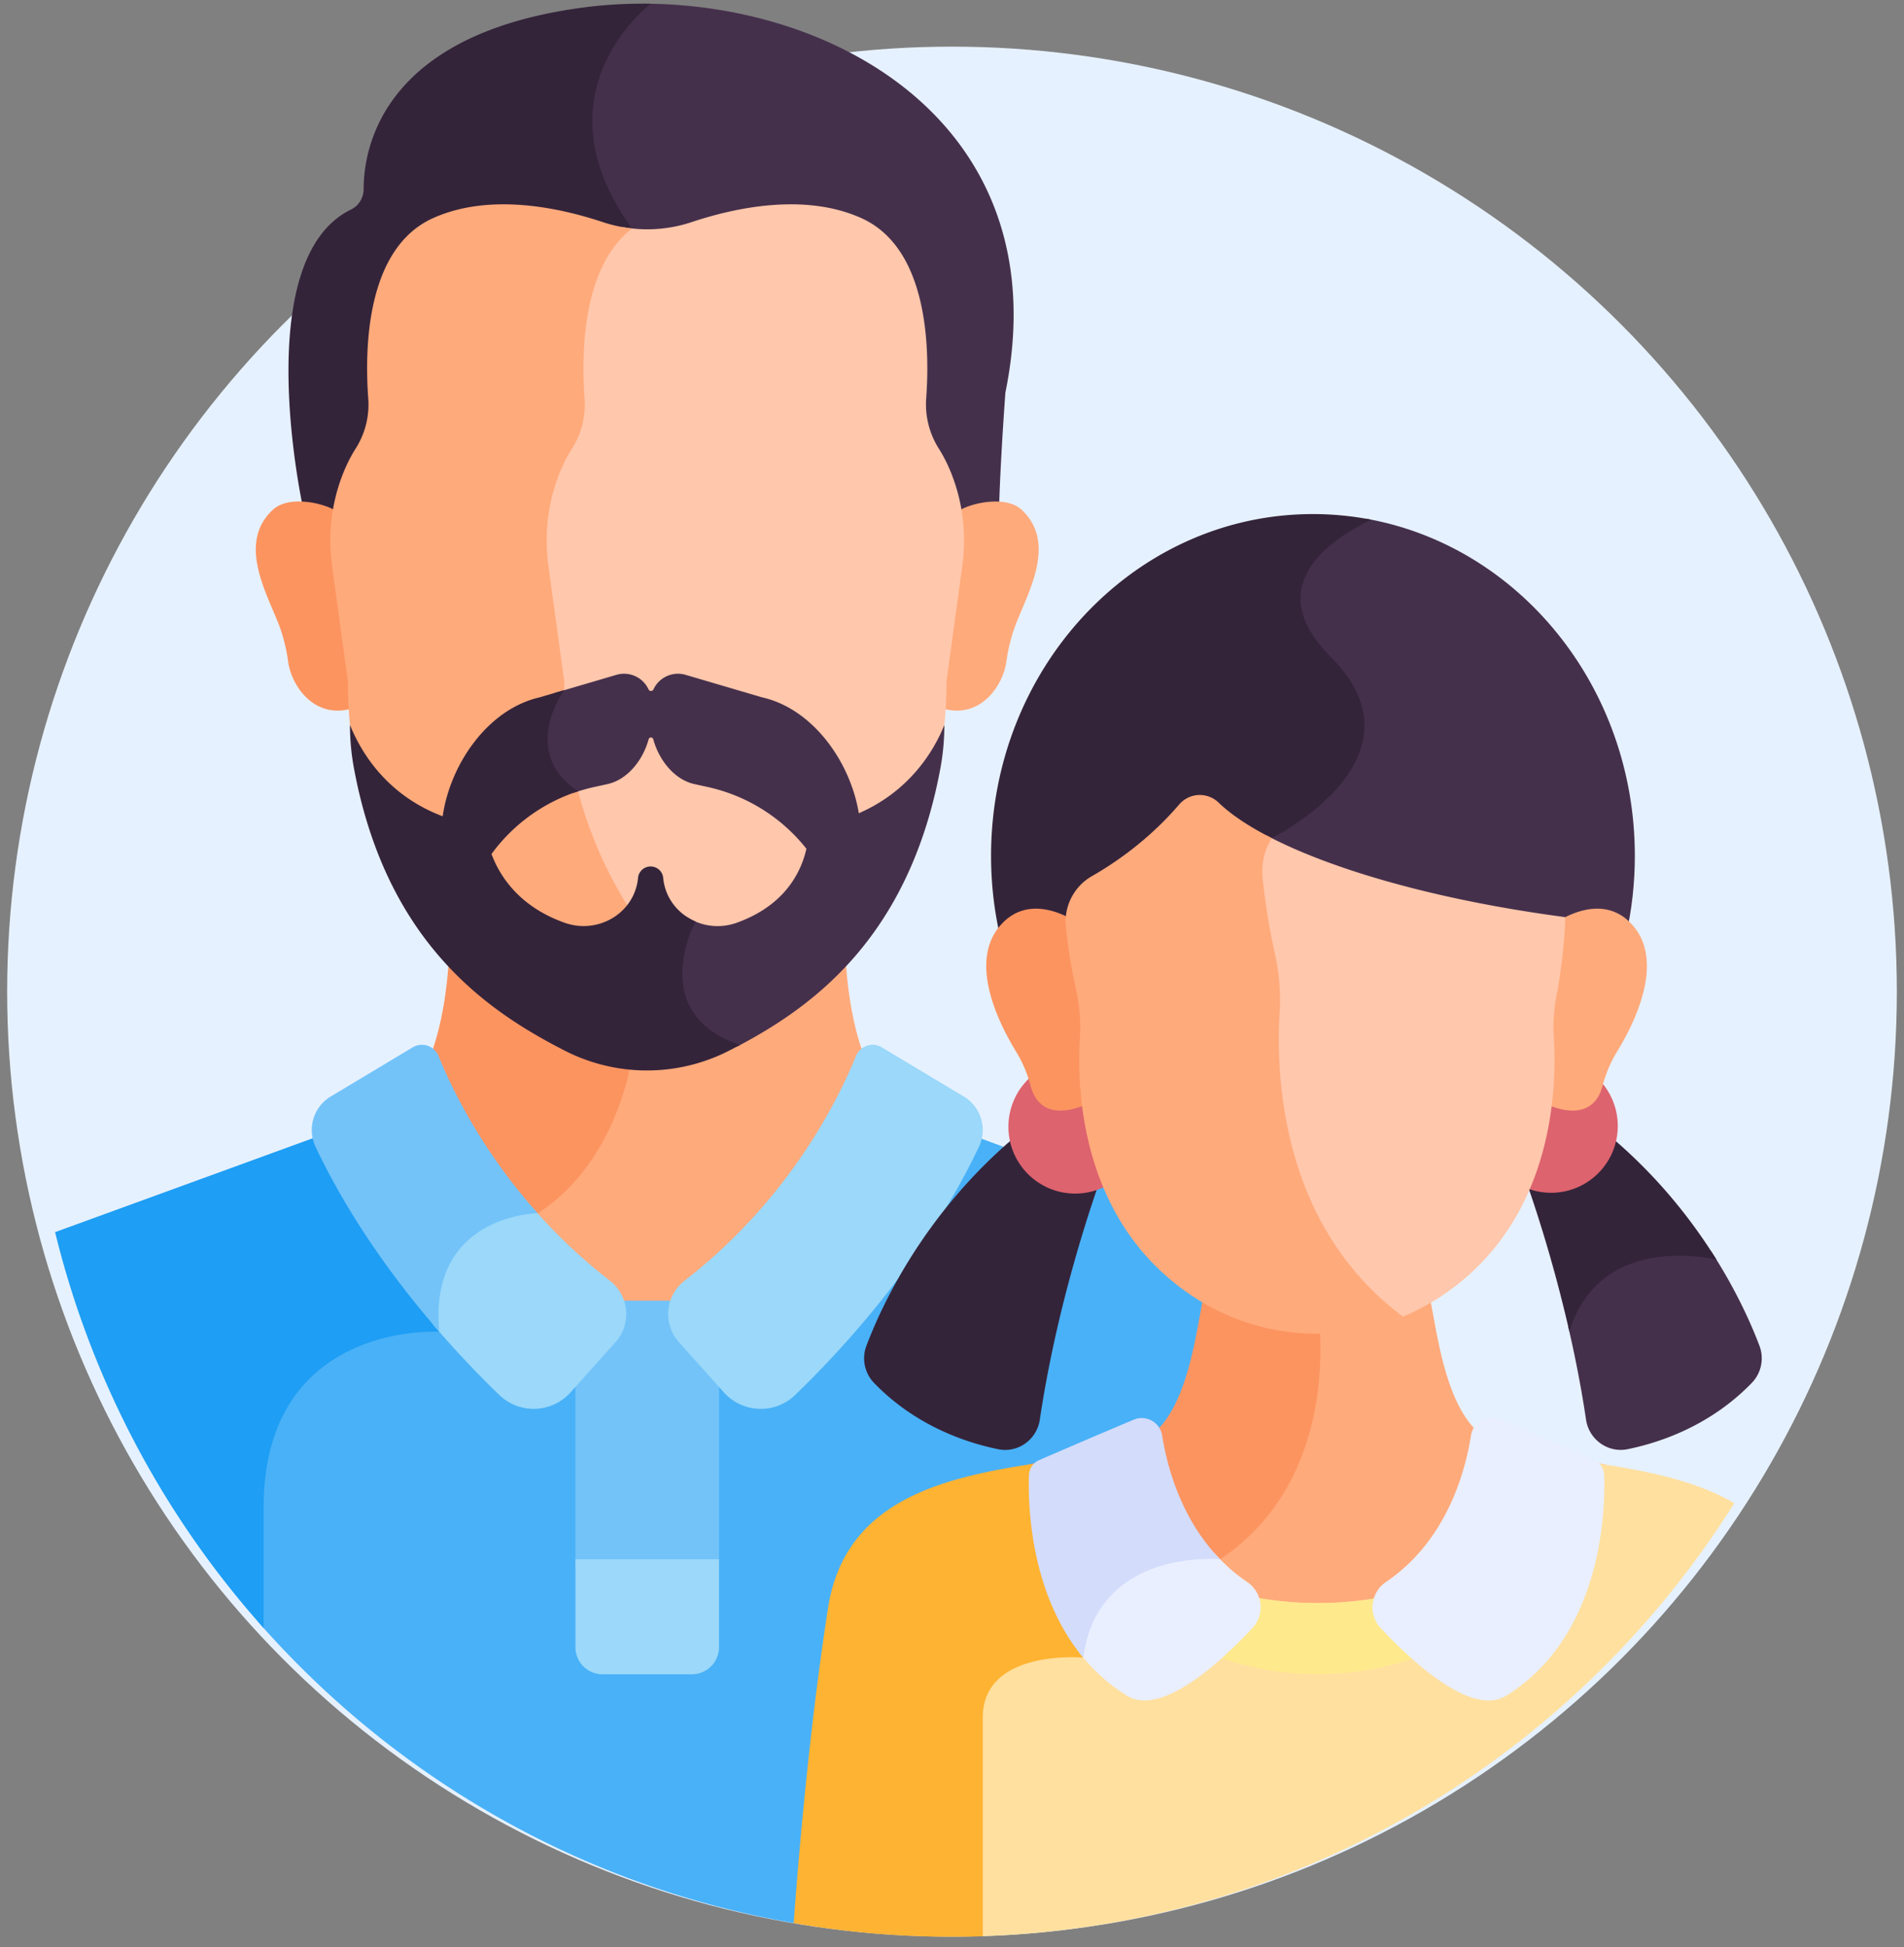
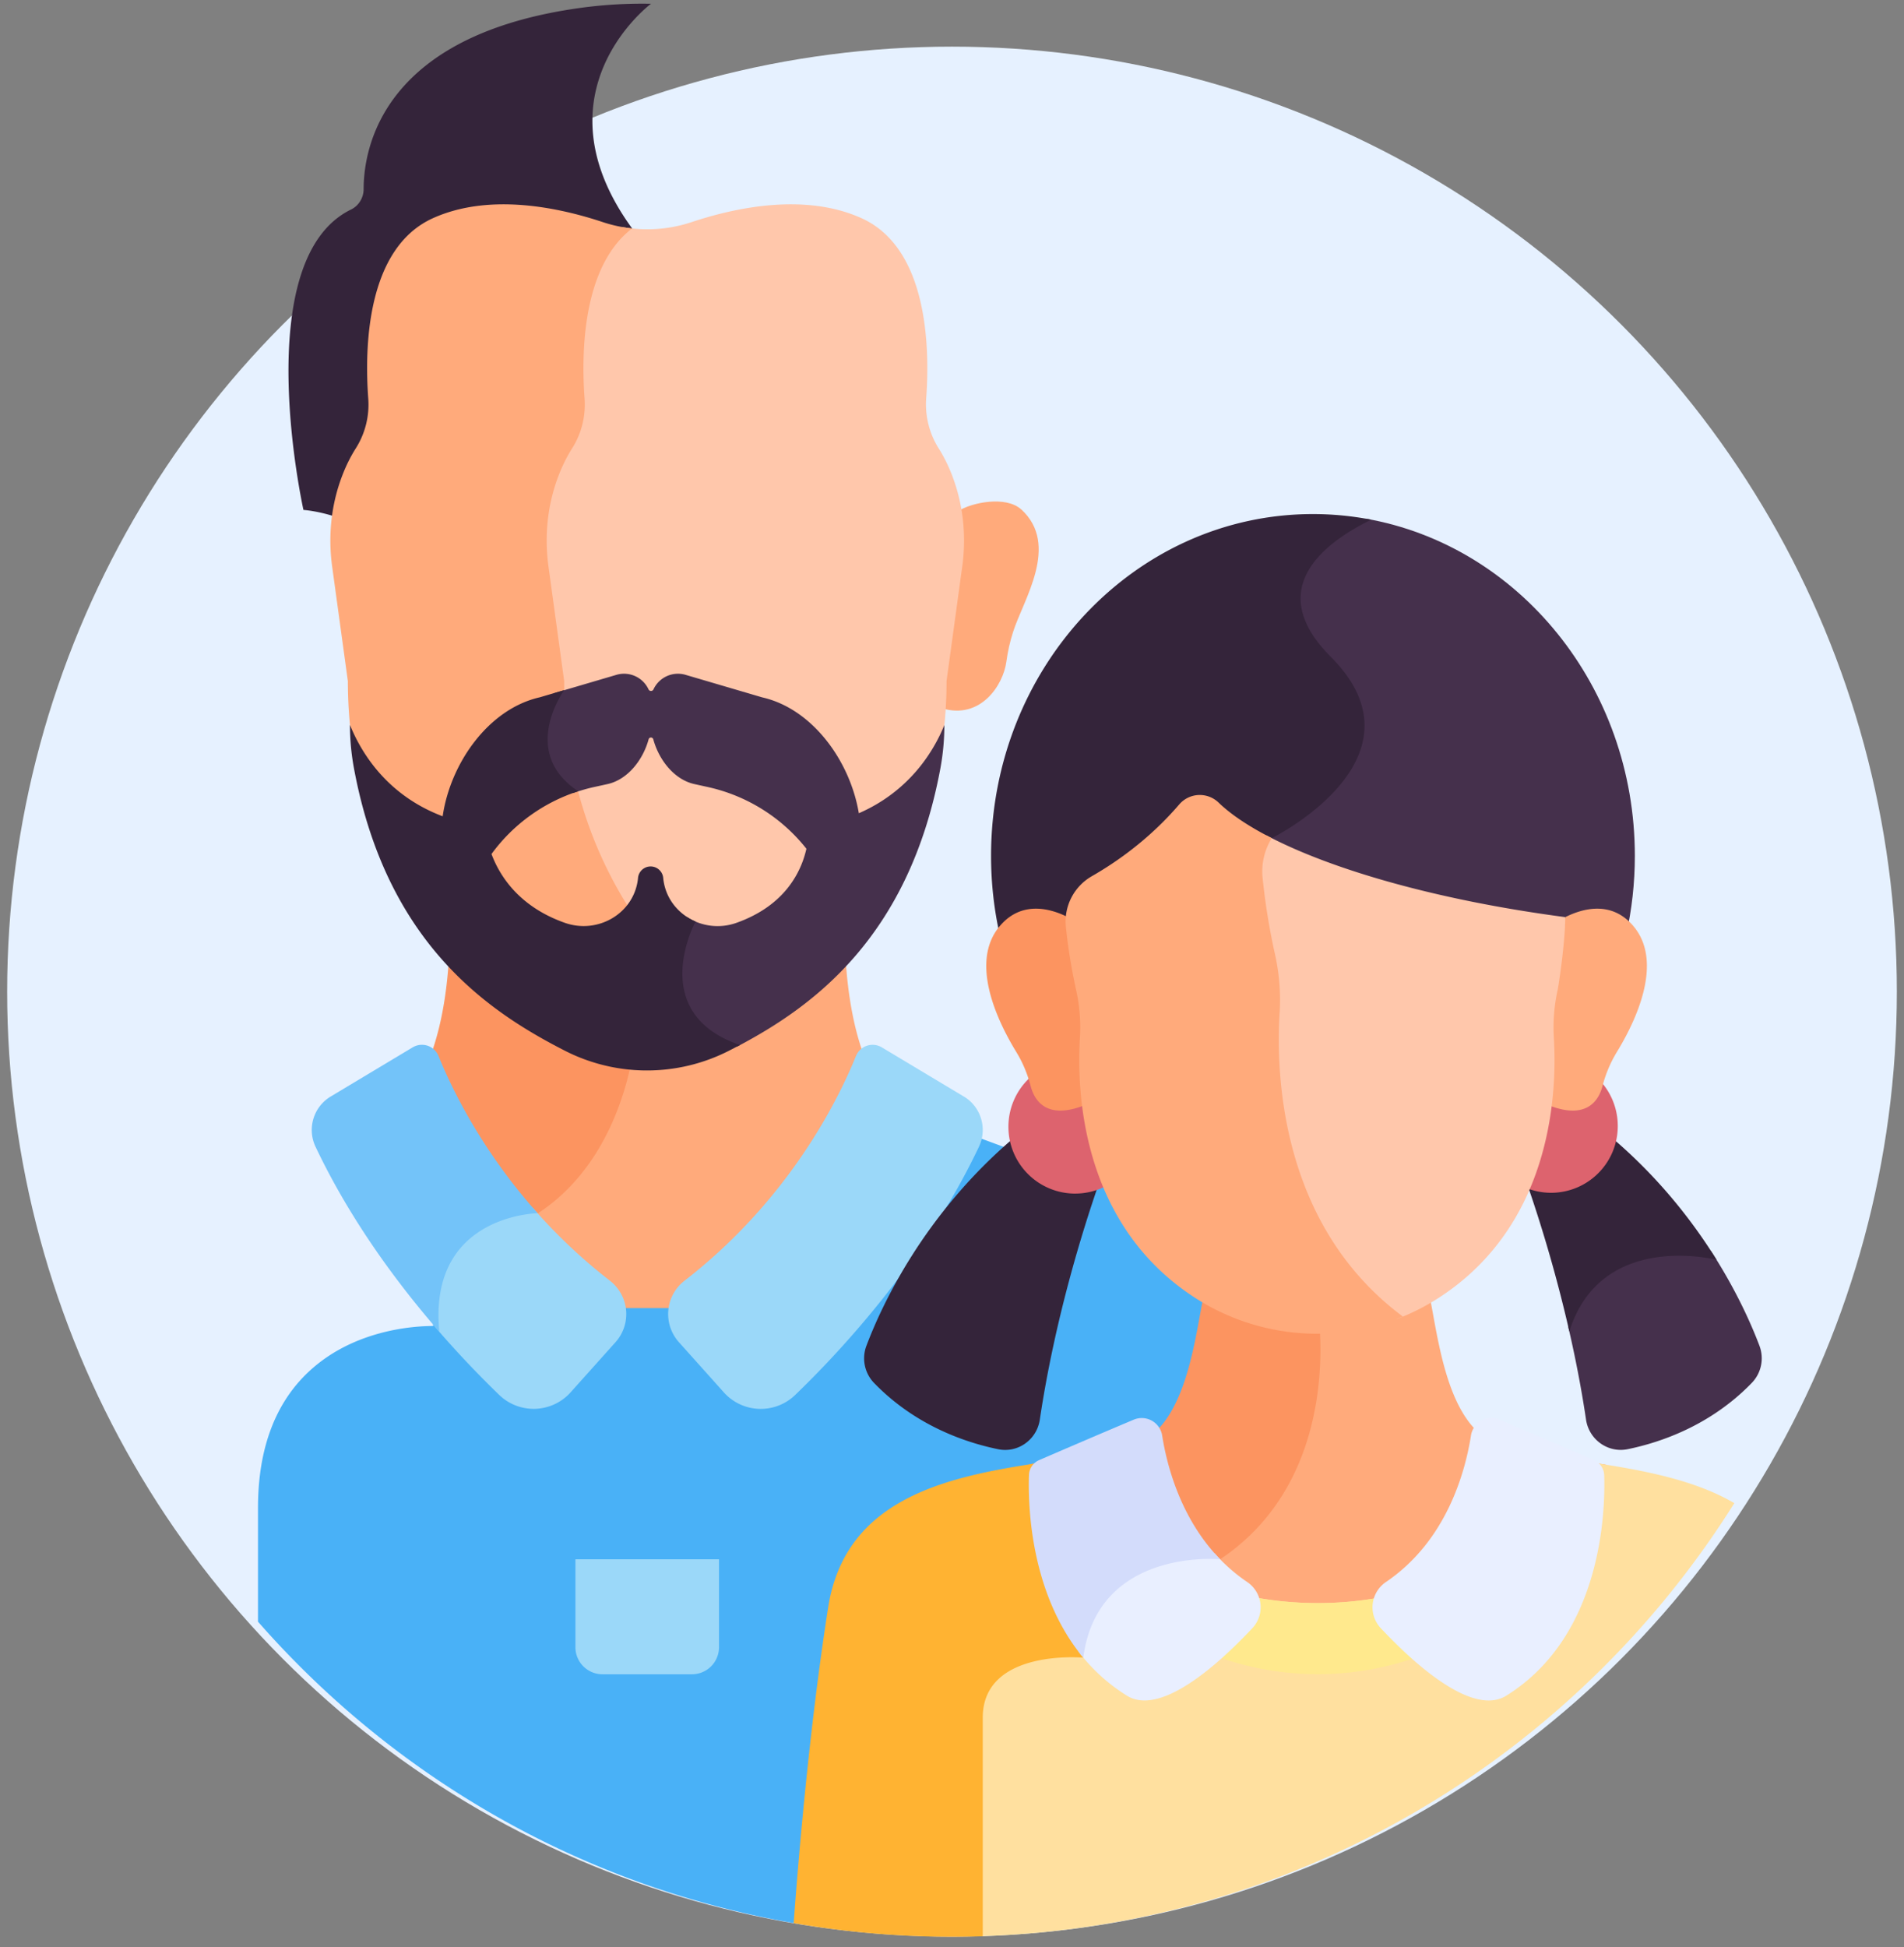
<svg xmlns="http://www.w3.org/2000/svg" width="133" height="136" fill="none">
  <rect width="100%" height="100%" fill="#808080" stroke="none" />
  <circle cx="66.5" cy="69.257" r="66" fill="#E6F1FF" />
  <g clip-path="url(#a)">
    <path d="M84.189 90.61c-3.175-1.88-5.384-4.618-6.737-7.798l-9.246-3.417a2.298 2.298 0 0 1-.171.512C64.297 87.8 58.436 94.092 55.277 97.14a3.064 3.064 0 0 1-4.418-.158l-3.14-3.51a2.55 2.55 0 0 1-.471-2.636H43.18c.342.865.197 1.89-.471 2.637l-3.14 3.51a3.063 3.063 0 0 1-4.419.157 69.533 69.533 0 0 1-4.912-5.268c0 .24.008.485.021.736-1.382 0-5.59.269-8.717 3.214-2.335 2.199-3.52 5.389-3.52 9.482v7.955c9.615 10.966 22.88 18.644 37.898 21.128.431-6.11 1.171-14.682 2.322-22.064 1.105-7.085 7.392-8.659 13.737-9.667.245-.052.39-.021.529-.158a.795.795 0 0 1 .24-.163c1.334-.58 3.967-1.717 6.597-2.822a1.058 1.058 0 0 1 1.303.414c.14.227.453.248.627.061 2.024-2.196 2.569-6.196 3.103-8.965a.402.402 0 0 0-.186-.416l-.003.002z" fill="#49B1F7" />
-     <path d="M30.688 93.011a14.864 14.864 0 0 1-.045-.662c-2.801-3.272-5.934-7.551-8.254-12.445a2.243 2.243 0 0 1-.176-.54L3.848 86.053a64.493 64.493 0 0 0 14.566 27.651v-8.403c0-13.05 12.27-12.29 12.27-12.29h.004z" fill="#1E9EF4" />
    <path d="M59.02 65.982a29.682 29.682 0 0 1-4.256 4.077 15.552 15.552 0 0 1-10.905 3.208c-.347 2.218-1.674 7.913-6.395 11.07-.14.005-.392.026-.713.07a38.176 38.176 0 0 0 5.62 5.353c.532.411.854.989.951 1.6h3.78c.1-.611.42-1.189.951-1.6 7.477-5.782 10.954-13.015 12.102-15.857.04-.1.1-.182.166-.256-.913-2.494-1.221-5.392-1.3-7.667v.002z" fill="#FFAA7B" />
    <path d="M44.257 73.296a15.546 15.546 0 0 1-8.596-3.237 29.681 29.681 0 0 1-4.257-4.077c-.079 2.276-.387 5.174-1.3 7.668a.839.839 0 0 1 .165.255c.832 2.057 2.886 6.418 6.795 10.864.33-.037.527-.04.527-.04 4.97-3.259 6.32-9.168 6.666-11.435v.002z" fill="#FC9460" />
-     <path d="M50.227 109.427V96.281l-2.511-2.808a2.55 2.55 0 0 1-.471-2.637h-4.068c.342.865.198 1.89-.471 2.637l-2.512 2.805v13.147h10.033v.002z" fill="#73C3F9" />
    <path d="M40.195 108.9v6.138a1.89 1.89 0 0 0 1.89 1.894h6.25a1.89 1.89 0 0 0 1.89-1.894V108.9H40.192h.003zM42.611 89.449a37.853 37.853 0 0 1-5.392-5.094c-.94.079-3.49.472-5.254 2.439-1.272 1.418-1.846 3.338-1.714 5.714a70.313 70.313 0 0 0 4.62 4.914 3.464 3.464 0 0 0 4.986-.179l3.141-3.507a2.943 2.943 0 0 0-.39-4.287h.003z" fill="#9BD8F9" />
    <path d="M37.554 84.732c-3.96-4.43-6.044-8.812-6.918-10.974a1.253 1.253 0 0 0-1.81-.61l-5.767 3.458a2.727 2.727 0 0 0-1.024 3.47c2.427 5.125 5.723 9.568 8.653 12.935-.768-7.889 6.326-8.263 6.866-8.28z" fill="#73C3F9" />
    <path d="m67.366 76.606-5.768-3.457a1.253 1.253 0 0 0-1.809.609C58.6 76.7 55.166 83.762 47.811 89.449a2.943 2.943 0 0 0-.39 4.287l3.14 3.507a3.46 3.46 0 0 0 4.987.18c3.354-3.233 9.12-9.49 12.842-17.35a2.729 2.729 0 0 0-1.024-3.47v.003z" fill="#9BD8F9" />
    <path d="M119.525 87.382c-1.654-.311-8.13-1.092-9.97 5.313.468 2.025.9 4.203 1.234 6.455.208 1.394 1.533 2.346 2.912 2.061 2.325-.477 5.795-1.666 8.659-4.62a2.472 2.472 0 0 0 .548-2.588c-.545-1.448-1.604-3.874-3.386-6.624l.003.003z" fill="#45304C" />
    <path d="M119.912 87.99c-1.69-2.723-4.105-5.831-7.466-8.655a4.658 4.658 0 0 1-4.952 3.593 4.567 4.567 0 0 1-.785-.145 99.259 99.259 0 0 1 2.914 10.207c2.217-7.09 10.289-5 10.289-5z" fill="#34243A" />
    <path d="M108.349 83.305a4.66 4.66 0 0 0 4.657-4.664 4.66 4.66 0 0 0-4.657-4.664 4.66 4.66 0 0 0-4.658 4.664 4.66 4.66 0 0 0 4.658 4.664z" fill="#DD636E" />
    <path d="M75.93 82.928a4.658 4.658 0 0 1-4.952-3.593c-6.442 5.413-9.406 11.867-10.462 14.67a2.476 2.476 0 0 0 .548 2.59c2.864 2.953 6.334 4.142 8.659 4.619 1.38.285 2.703-.667 2.911-2.062 1.032-6.937 2.975-13.17 4.081-16.366a4.74 4.74 0 0 1-.785.145v-.003z" fill="#34243A" />
    <path d="M75.101 83.36c2.574 0 4.66-2.089 4.66-4.666a4.663 4.663 0 0 0-4.66-4.667 4.663 4.663 0 0 0-4.66 4.667 4.663 4.663 0 0 0 4.66 4.667z" fill="#DD636E" />
    <path d="M95.4 36.224c-3.382 1.622-7.74 4.87-2.969 9.648 7.108 7.12-4.12 12.664-4.12 12.664L86.24 65.32h27.346c.4-1.78.613-3.636.613-5.542 0-11.852-8.132-21.684-18.794-23.554H95.4z" fill="#45304C" />
    <path d="M88.838 58.536s11.228-5.545 4.12-12.664c-4.702-4.71-.534-7.934 2.828-9.577a21.413 21.413 0 0 0-4.073-.392c-12.418 0-22.485 10.689-22.485 23.875 0 1.909.213 3.765.613 5.542h16.925l2.072-6.784z" fill="#34243A" />
    <path d="M104.698 100.882c-3.502-1.142-4.189-7.093-4.784-10.104-2.546 1.497-5.331 2.225-8.114 2.191.18 3.283-.155 11.09-6.679 15.528-.563-.029-2.646-.077-4.76.714 8.183 4.256 18.044 3.771 25.842-1.458a26.531 26.531 0 0 0 5.966-5.463c-2.791-.446-5.471-.754-7.471-1.408z" fill="#FFAA7B" />
    <path d="M92.2 92.966c-2.802.04-5.61-.698-8.175-2.215-.597 3.004-1.28 8.986-4.789 10.131-1.964.641-4.586.952-7.321 1.384a26.566 26.566 0 0 0 5.984 5.487 25.666 25.666 0 0 0 2.93 1.693c2.264-.754 4.4-.543 4.4-.543 6.815-4.549 7.163-12.546 6.97-15.931v-.006zM75.64 72.487a12.006 12.006 0 0 0-.265-3.349 38.122 38.122 0 0 1-.777-5.083c-1.187-.596-3.212-1.187-4.744.604-2.18 2.547-.145 6.718 1.14 8.817.45.735.78 1.534.998 2.368.279 1.062 1.145 2.388 3.793 1.336a25.708 25.708 0 0 1-.142-4.693h-.002z" fill="#FC9460" />
    <path d="M108.293 72.487a12.018 12.018 0 0 1 .266-3.349 38.03 38.03 0 0 0 .777-5.083c1.187-.596 3.212-1.187 4.744.604 2.18 2.547.145 6.718-1.14 8.817a8.823 8.823 0 0 0-.998 2.368c-.279 1.062-1.145 2.388-3.794 1.336.235-1.9.214-3.557.143-4.693h.002z" fill="#FFAA7B" />
    <path d="M109.336 64.052c-8.925-1.176-16.37-3.325-20.887-5.716a4.538 4.538 0 0 0-.524 2.613c.174 1.706.458 3.544.892 5.502a15.02 15.02 0 0 1 .332 4.177c-.271 4.37.058 14.927 8.435 21.49a15.772 15.772 0 0 0 3.172-1.646c7.717-5.173 8.011-14.31 7.785-17.985a12.018 12.018 0 0 1 .266-3.349c.063-.29.529-3.33.529-5.083v-.003z" fill="#FFC7AB" />
    <path d="M89.389 70.726a14.613 14.613 0 0 0-.324-4.064 46.09 46.09 0 0 1-.869-5.355c-.1-.989.137-1.959.64-2.77-1.588-.808-2.843-1.644-3.712-2.482a1.891 1.891 0 0 0-2.751.127c-2.03 2.365-4.297 3.978-6.113 5.017a3.645 3.645 0 0 0-1.806 3.523c.14 1.368.368 2.842.716 4.414a12.11 12.11 0 0 1 .266 3.348c-.227 3.673.068 12.81 7.784 17.985a15.679 15.679 0 0 0 14.775 1.48c-8.548-6.358-8.875-16.904-8.609-21.223h.003z" fill="#FFAA7B" />
    <path d="M111.723 102.219a25.736 25.736 0 0 1-5.994 5.563c-7.582 5.084-17.184 5.529-25.121 1.337-2.277.783-4.657 2.502-5.279 6.236-1.055-.042-4.07-.006-5.81 1.587-.84.767-1.266 1.785-1.266 3.024v15.267c22.299-.596 41.775-12.53 52.895-30.254-2.719-1.587-6.168-2.251-9.425-2.758v-.002z" fill="#FFE09F" />
    <path d="M68.648 119.964c0-4.833 7.02-4.193 7.02-4.193.523-4.002 3.08-5.698 5.417-6.407-.93-.467-1.84-.989-2.72-1.579a25.681 25.681 0 0 1-6.012-5.585c-6.277.97-13.319 2.471-14.504 10.065-1.234 7.912-1.993 16.4-2.409 22.048a64.794 64.794 0 0 0 13.208.915V119.964z" fill="#FFB332" />
    <path d="M96.767 113.688a2.27 2.27 0 0 1-.558-2.085 24.447 24.447 0 0 1-8.493-.029 2.28 2.28 0 0 1-.553 2.114c-.6.638-1.305 1.35-2.066 2.041a20.784 20.784 0 0 0 13.782.042c-.78-.704-1.501-1.431-2.112-2.083z" fill="#FFE98D" />
    <path d="M87.124 110.49a12.07 12.07 0 0 1-2.28-2.007c-1.753-.039-8.406.243-9.509 6.861a12.587 12.587 0 0 0 3.378 3.08c2.364 1.474 6.426-2.215 8.766-4.709a2.131 2.131 0 0 0-.355-3.225z" fill="#E9EFFF" />
    <path d="M85.23 108.9c-2.736-2.813-3.708-6.476-4.05-8.648a1.443 1.443 0 0 0-1.988-1.1c-2.703 1.137-5.386 2.297-6.602 2.821a1.19 1.19 0 0 0-.716 1.052c-.069 2.131.095 8.298 3.796 12.746 1.008-7.707 9.56-6.868 9.56-6.868v-.003z" fill="#D3DCFB" />
    <path d="M102.754 100.249c-.413 2.616-1.732 7.388-5.944 10.241a2.133 2.133 0 0 0-.356 3.227c2.34 2.492 6.403 6.181 8.767 4.71 6.661-4.151 6.919-12.796 6.837-15.402a1.192 1.192 0 0 0-.716-1.052 612.504 612.504 0 0 0-6.603-2.82 1.442 1.442 0 0 0-1.987 1.099l.002-.003z" fill="#E9EFFF" />
-     <path d="M44.95.257v.005s-8.257 6.151-1.323 15.696c.119.164.232.335.34.507a9.758 9.758 0 0 0 4.334-.42c3.088-1.028 7.926-2.056 11.873-.28 4.644 2.094 4.254 8.496 3.999 12.04a5.751 5.751 0 0 0 .869 3.512c.392.617.703 1.271.95 1.917.308.802.526 2.16.66 3 .714-.345 2.26-.722 3.131-.598.105-3.704.448-8.224.448-8.224C73.95 9.172 58.908.278 44.949.257z" fill="#45304C" />
    <path d="M40.594.544C26.725 2.437 25.407 10.314 25.401 13.2c0 .607-.337 1.168-.879 1.432-7.213 3.515-3.325 20.983-3.325 20.983.724.048 2.009.343 2.575.617.14-.862.366-2.241.684-3.061.242-.625.548-1.258.927-1.856.66-1.037.96-2.26.871-3.484-.26-3.533-.66-9.969 3.997-12.068 3.946-1.777 8.785-.749 11.873.28.782.26 1.593.419 2.406.474a9.878 9.878 0 0 0-.374-.561C37.23 6.429 45.446.283 45.476.262a31.871 31.871 0 0 0-4.884.282h.002z" fill="#34243A" />
    <path d="M71.344 35.586c-1.079-.991-3.496-.488-4.425.119.203 1.27.216 2.57.04 3.855l-1.098 8.007c0 .646-.021 1.28-.058 1.901 2.677.81 4.27-1.597 4.494-3.25.097-.713.252-1.411.474-2.097.71-2.228 3.28-6.054.573-8.538v.003z" fill="#FFAA7B" />
-     <path d="M19.08 35.586c1.08-.991 3.497-.488 4.426.119a13.134 13.134 0 0 0-.04 3.855l1.099 8.007c0 .646.02 1.28.058 1.901-2.678.81-4.27-1.597-4.494-3.25a12.186 12.186 0 0 0-.474-2.097c-.714-2.228-3.28-6.054-.574-8.538v.003z" fill="#FC9460" />
    <path d="M66.519 33.231c-.248-.645-.558-1.3-.95-1.916a5.77 5.77 0 0 1-.87-3.513c.256-3.543.12-10.473-4.525-12.566-3.946-1.777-8.785-.749-11.873.28a9.798 9.798 0 0 1-4.886.332c-2.996 2.91-3.06 8.553-2.833 11.64a5.818 5.818 0 0 1-.89 3.555c-.39.61-.698 1.255-.948 1.893-.805 2.073-1.04 4.322-.74 6.523l1.122 8.177c0 11.757 6.266 19.749 11.597 23.894.484.377.987.72 1.508 1.036.888-.448 1.735-.98 2.528-1.595 5.22-4.06 11.36-11.887 11.36-23.404l1.097-8.007c.293-2.136.072-4.317-.7-6.329h.003z" fill="#FFC7AB" />
    <path d="M50.77 70.974c-5.22-4.061-11.36-11.887-11.36-23.404l-1.098-8.01c-.295-2.157-.066-4.359.724-6.39.242-.624.548-1.257.927-1.855.66-1.037.96-2.26.871-3.484-.234-3.198-.155-9.207 3.317-11.875a9.846 9.846 0 0 1-2.032-.44c-3.088-1.029-7.927-2.057-11.873-.28-4.657 2.099-4.784 9.062-4.523 12.595a5.706 5.706 0 0 1-.871 3.484c-.38.598-.685 1.228-.927 1.856-.79 2.03-1.02 4.232-.724 6.389l1.098 8.01c0 11.514 6.136 19.343 11.357 23.404a15.552 15.552 0 0 0 9.551 3.269c2.66 0 5.258-.68 7.556-1.956a15.462 15.462 0 0 1-1.998-1.316l.005.002z" fill="#FFAA7B" />
    <path d="M59.992 56.798c-.61-3.646-3.238-7.295-6.745-8.092l-5.36-1.576a1.884 1.884 0 0 0-2.24 1.017.19.19 0 0 1-.345 0 1.884 1.884 0 0 0-2.24-1.017l-4.307 1.268c-.561.886-2.507 4.485 1.105 6.869l.18.12c.468-.165.947-.308 1.44-.416l.958-.21c1.395-.31 2.474-1.672 2.87-3.128.044-.166.28-.166.326 0 .395 1.453 1.474 2.819 2.87 3.127l.958.211a12.099 12.099 0 0 1 6.868 4.306c-.353 1.572-1.461 3.96-4.891 5.176a3.92 3.92 0 0 1-3.48-.427l.118.306s-3.633 6.623 3.412 8.764c5.286-2.782 11.997-7.623 14.195-19.409.187-1.004.282-2.027.282-3.05-.87 2.146-2.672 4.727-5.982 6.164l.008-.003z" fill="#45304C" />
    <path d="M48.59 64.36c-1.176-.5-2.085-1.563-2.253-2.947-.003-.032-.008-.063-.01-.095a.883.883 0 0 0-1.759 0c-.003.032-.008.063-.01.095-.296 2.4-2.807 3.85-5.11 3.035-3.168-1.121-4.532-3.243-5.116-4.802a12.103 12.103 0 0 1 6.058-4.385c-4.039-2.663-1.132-6.845-.98-7.064l-1.708.504c-3.575.812-6.24 4.593-6.78 8.309-3.659-1.382-5.562-4.124-6.476-6.381 0 1.023.095 2.043.282 3.045 2.277 12.221 9.375 16.973 14.738 19.712a12.598 12.598 0 0 0 11.444.003c.255-.13.516-.267.779-.406-6.331-2.152-3.36-8.137-3.104-8.625l.005.003z" fill="#34243A" />
  </g>
  <defs>
    <clipPath id="a">
      <path fill="#fff" transform="translate(2 .257)" d="M0 0h129v135H0z" />
    </clipPath>
  </defs>
</svg>